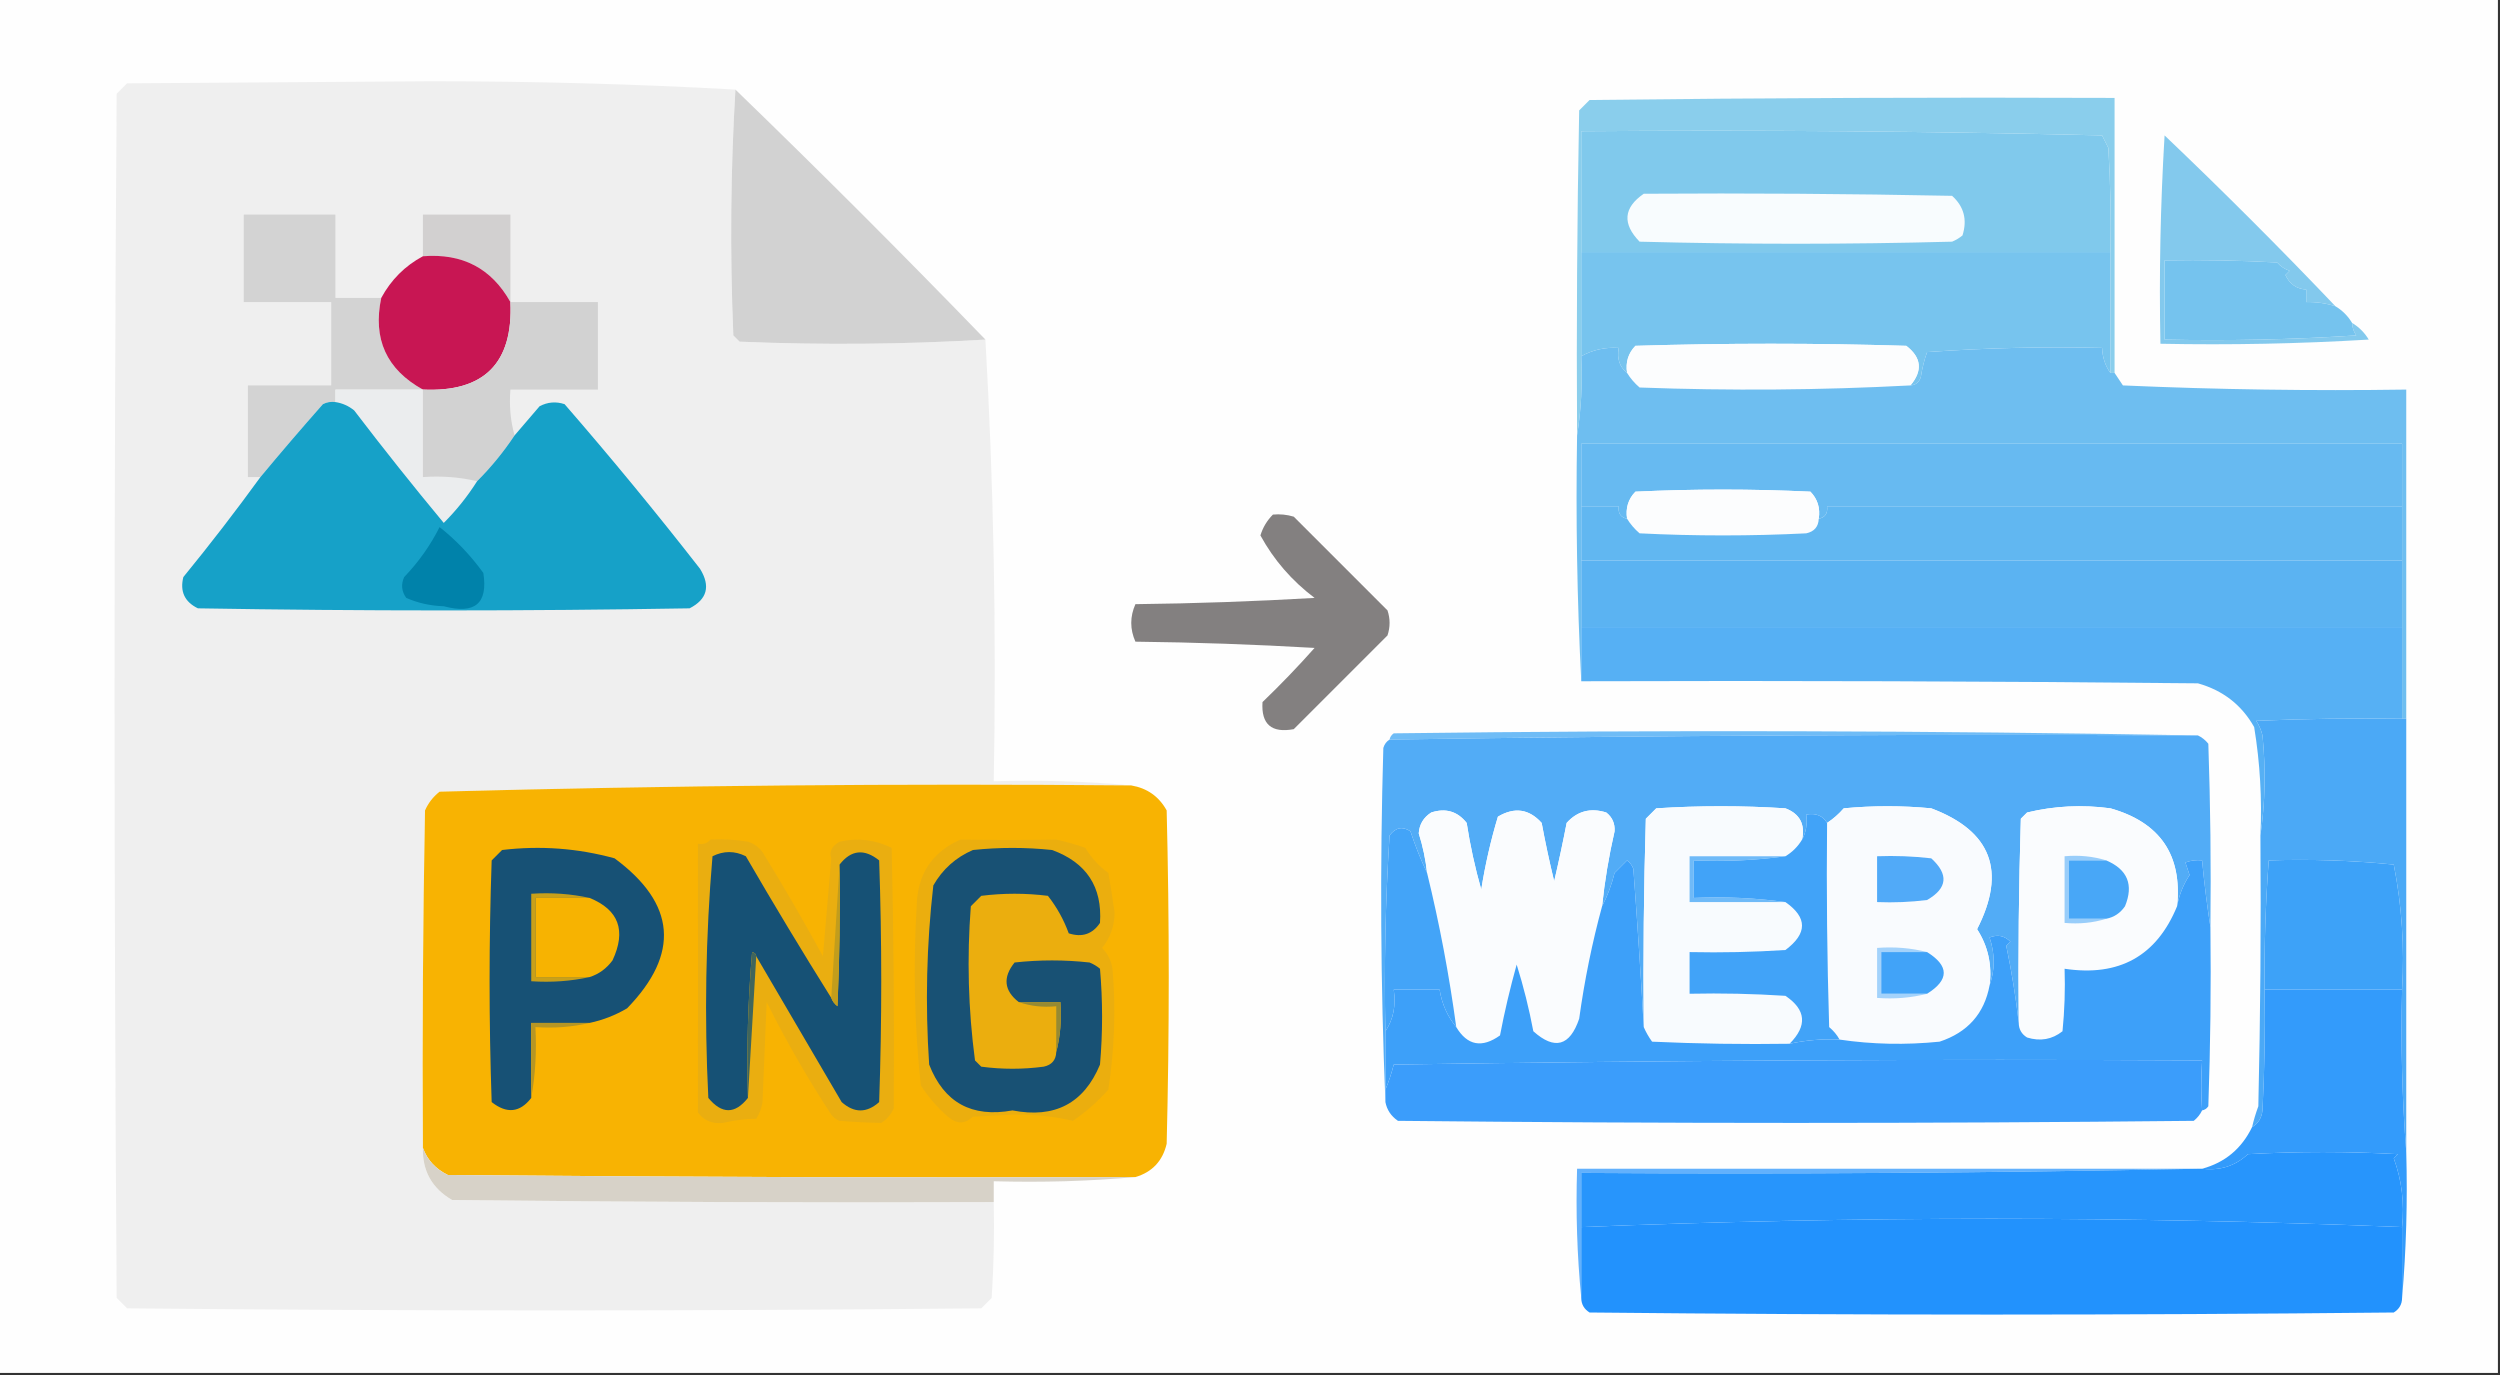
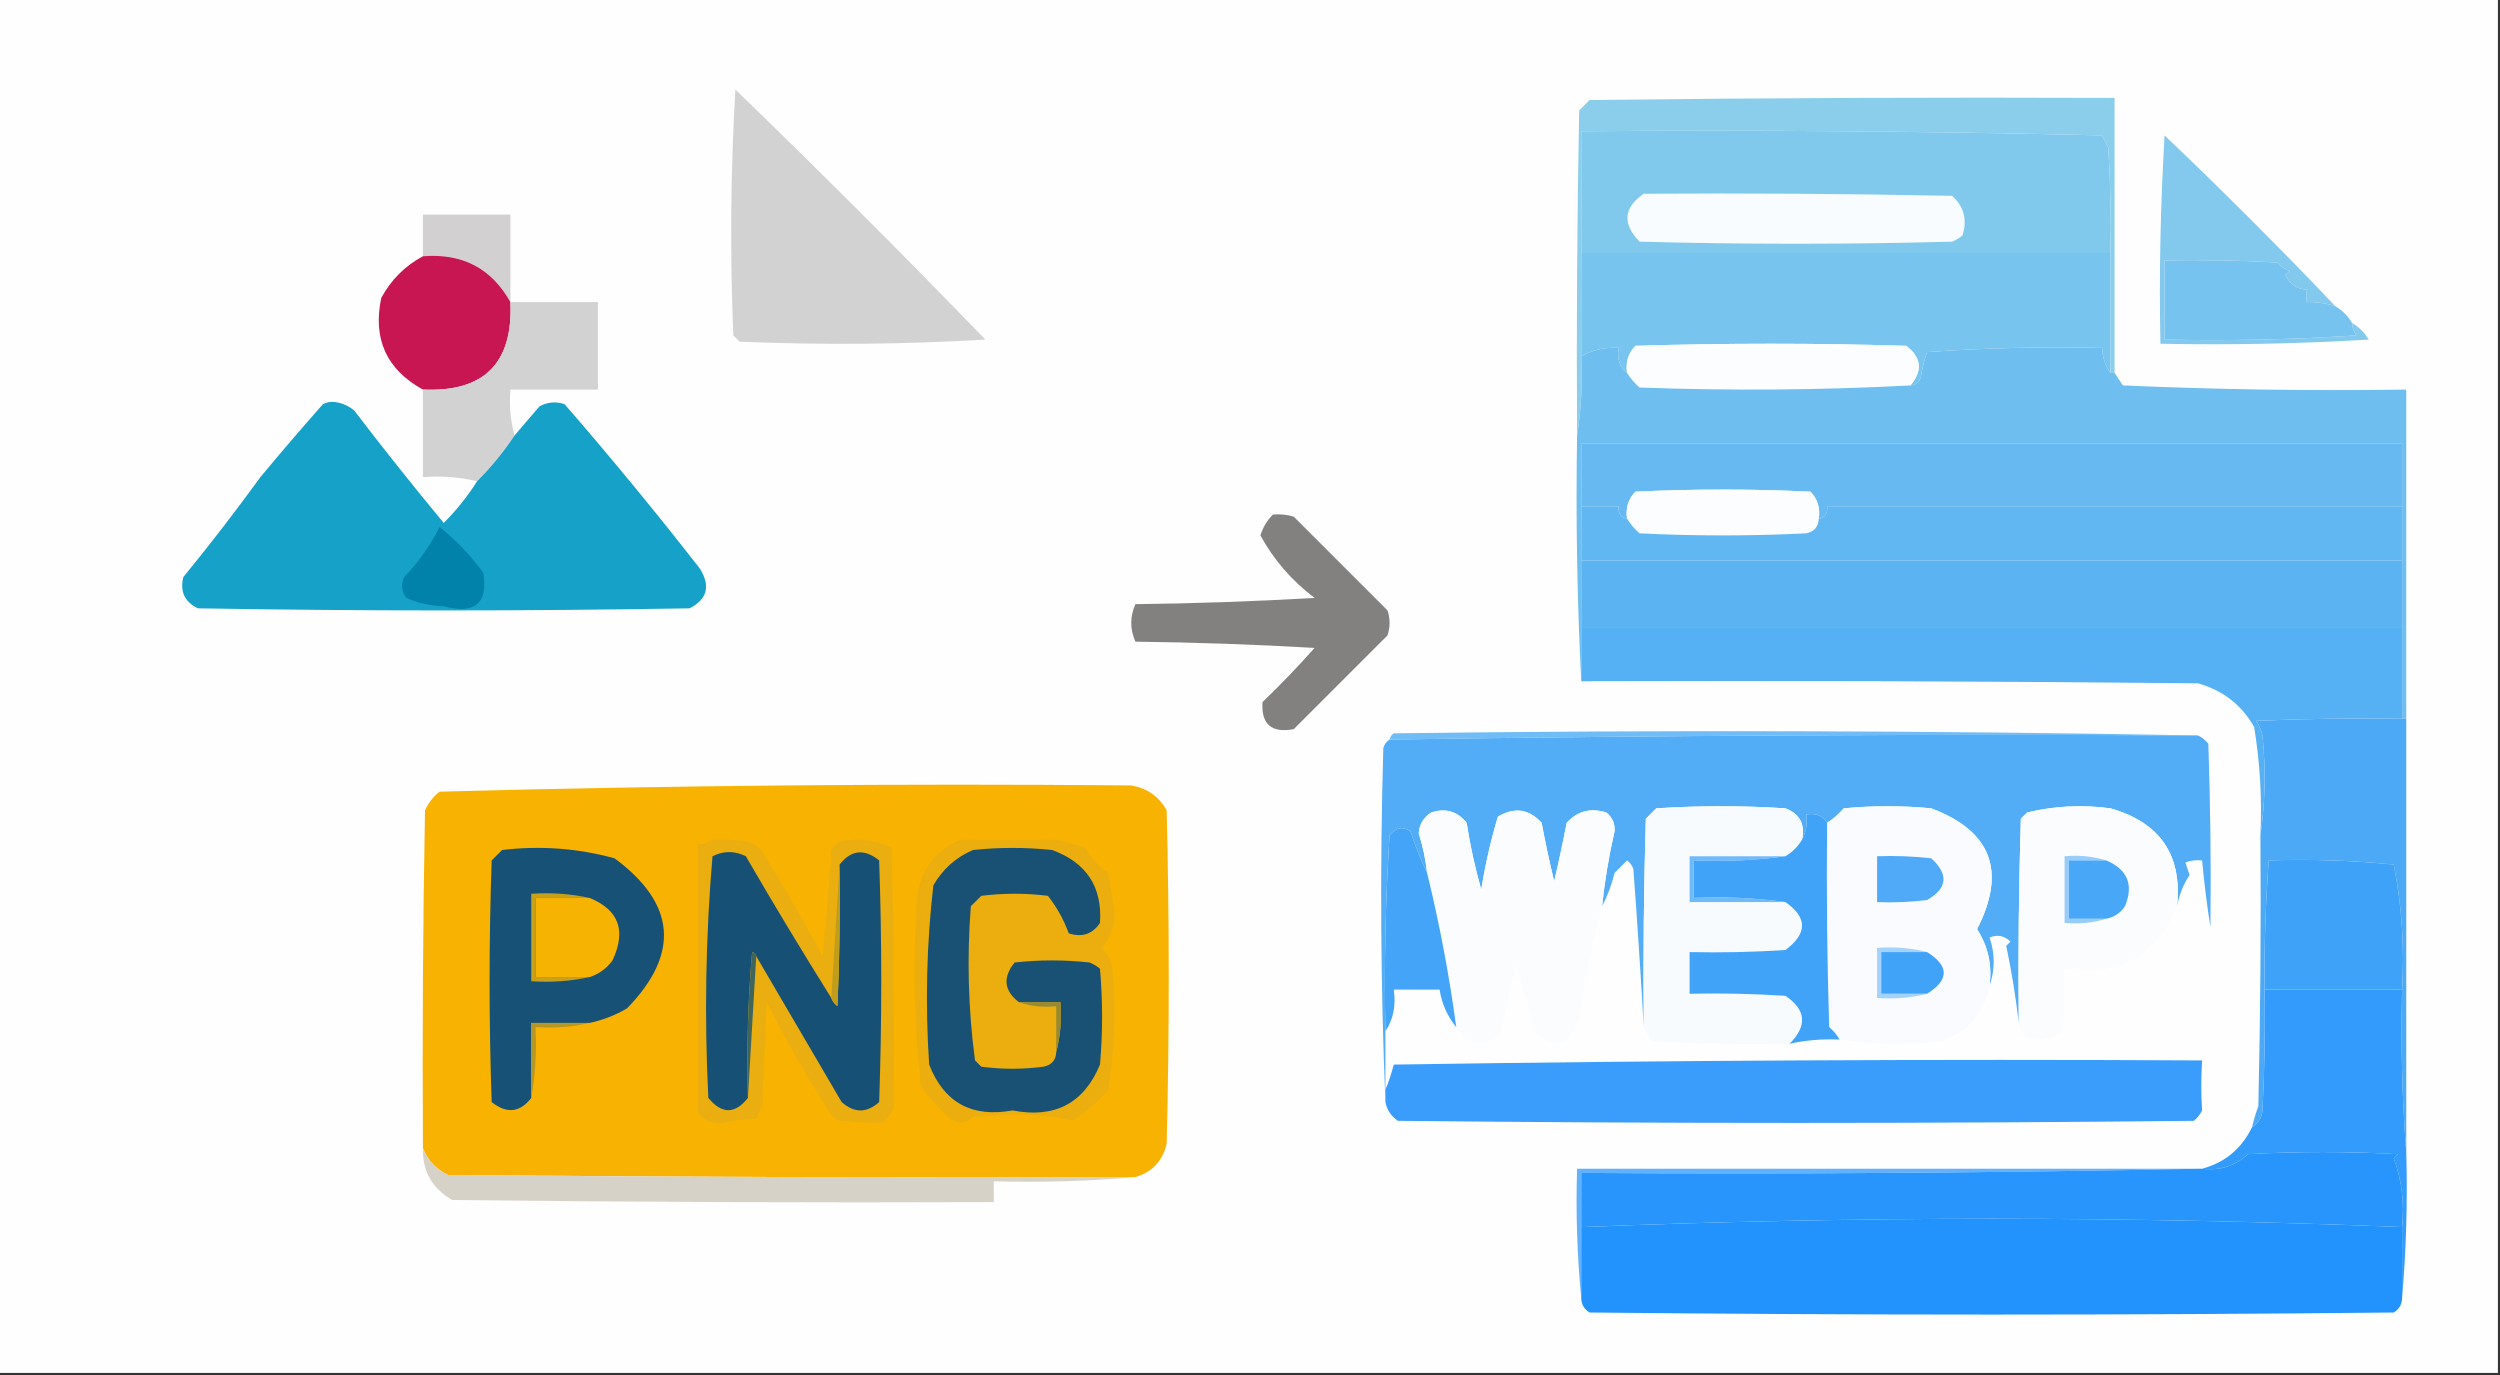
<svg xmlns="http://www.w3.org/2000/svg" version="1.1" width="600px" height="330px" style="shape-rendering:geometricPrecision; text-rendering:geometricPrecision; image-rendering:optimizeQuality; fill-rule:evenodd; clip-rule:evenodd">
  <rect width="100%" height="100%" fill="#333333" stroke="none" />
  <g>
    <path style="opacity:1" fill="#fefefe" d="M -0.5,-0.5 C 199.5,-0.5 399.5,-0.5 599.5,-0.5C 599.5,109.5 599.5,219.5 599.5,329.5C 399.5,329.5 199.5,329.5 -0.5,329.5C -0.5,219.5 -0.5,109.5 -0.5,-0.5 Z" />
  </g>
  <g>
-     <path style="opacity:1" fill="#efefef" d="M 176.5,21.5 C 175.338,40.996 175.171,60.662 176,80.5C 176.5,81 177,81.5 177.5,82C 197.338,82.829 217.004,82.662 236.5,81.5C 238.493,116.484 239.16,151.818 238.5,187.5C 249.679,187.172 260.679,187.505 271.5,188.5C 216.083,188.008 160.75,188.508 105.5,190C 103.951,191.214 102.785,192.714 102,194.5C 101.5,221.498 101.333,248.498 101.5,275.5C 101.345,281.021 103.679,285.188 108.5,288C 151.832,288.5 195.165,288.667 238.5,288.5C 238.666,296.174 238.5,303.841 238,311.5C 237.167,312.333 236.333,313.167 235.5,314C 167.167,314.667 98.833,314.667 30.5,314C 29.667,313.167 28.833,312.333 28,311.5C 27.333,215.167 27.333,118.833 28,22.5C 28.833,21.667 29.667,20.833 30.5,20C 54.833,19.833 79.167,19.667 103.5,19.5C 128.176,19.5 152.509,20.167 176.5,21.5 Z" />
-   </g>
+     </g>
  <g>
    <path style="opacity:1" fill="#d2d2d2" d="M 176.5,21.5 C 196.833,41.167 216.833,61.167 236.5,81.5C 217.004,82.662 197.338,82.829 177.5,82C 177,81.5 176.5,81 176,80.5C 175.171,60.662 175.338,40.996 176.5,21.5 Z" />
  </g>
  <g>
    <path style="opacity:1" fill="#8aceec" d="M 507.5,89.5 C 507.167,89.5 506.833,89.5 506.5,89.5C 506.5,79.833 506.5,70.167 506.5,60.5C 506.666,52.16 506.5,43.827 506,35.5C 505.5,34.5 505,33.5 504.5,32.5C 462.839,31.5 421.172,31.167 379.5,31.5C 379.5,41.167 379.5,50.833 379.5,60.5C 379.5,68.833 379.5,77.167 379.5,85.5C 379.823,92.022 379.49,98.355 378.5,104.5C 378.333,78.498 378.5,52.498 379,26.5C 379.833,25.667 380.667,24.833 381.5,24C 423.499,23.5 465.499,23.333 507.5,23.5C 507.5,45.5 507.5,67.5 507.5,89.5 Z" />
  </g>
  <g>
    <path style="opacity:1" fill="#80c9ec" d="M 506.5,60.5 C 464.167,60.5 421.833,60.5 379.5,60.5C 379.5,50.833 379.5,41.167 379.5,31.5C 421.172,31.167 462.839,31.5 504.5,32.5C 505,33.5 505.5,34.5 506,35.5C 506.5,43.827 506.666,52.16 506.5,60.5 Z" />
  </g>
  <g>
    <path style="opacity:1" fill="#f8fcfe" d="M 394.5,46.5 C 419.169,46.333 443.836,46.5 468.5,47C 471.349,49.559 472.183,52.726 471,56.5C 470.25,57.126 469.416,57.626 468.5,58C 443.5,58.667 418.5,58.667 393.5,58C 389.307,53.683 389.64,49.85 394.5,46.5 Z" />
  </g>
  <g>
-     <path style="opacity:1" fill="#d3d3d3" d="M 91.5,71.5 C 89.426,81.348 92.759,88.681 101.5,93.5C 94.5,93.5 87.5,93.5 80.5,93.5C 80.5,94.5 80.5,95.5 80.5,96.5C 79.448,96.35 78.448,96.517 77.5,97C 72.364,102.812 67.364,108.645 62.5,114.5C 61.5,114.5 60.5,114.5 59.5,114.5C 59.5,107.167 59.5,99.833 59.5,92.5C 66.167,92.5 72.833,92.5 79.5,92.5C 79.5,85.833 79.5,79.167 79.5,72.5C 72.5,72.5 65.5,72.5 58.5,72.5C 58.5,65.5 58.5,58.5 58.5,51.5C 65.833,51.5 73.167,51.5 80.5,51.5C 80.5,58.167 80.5,64.833 80.5,71.5C 84.167,71.5 87.833,71.5 91.5,71.5 Z" />
-   </g>
+     </g>
  <g>
    <path style="opacity:1" fill="#d2d0d0" d="M 122.5,72.5 C 117.975,64.402 110.975,60.735 101.5,61.5C 101.5,58.167 101.5,54.833 101.5,51.5C 108.5,51.5 115.5,51.5 122.5,51.5C 122.5,58.5 122.5,65.5 122.5,72.5 Z" />
  </g>
  <g>
    <path style="opacity:1" fill="#83c9ed" d="M 560.5,73.5 C 558.236,72.781 555.903,72.448 553.5,72.5C 553.5,71.5 553.5,70.5 553.5,69.5C 551.176,69.338 549.509,68.172 548.5,66C 548.833,65.667 549.167,65.333 549.5,65C 548.328,64.581 547.328,63.915 546.5,63C 537.506,62.5 528.506,62.334 519.5,62.5C 519.5,68.833 519.5,75.167 519.5,81.5C 534.848,81.833 550.181,81.499 565.5,80.5C 564.873,79.583 564.539,78.583 564.5,77.5C 566.145,78.479 567.479,79.812 568.5,81.5C 551.847,82.499 535.18,82.833 518.5,82.5C 518.167,65.82 518.501,49.153 519.5,32.5C 533.521,45.854 547.188,59.521 560.5,73.5 Z" />
  </g>
  <g>
    <path style="opacity:1" fill="#c81653" d="M 101.5,61.5 C 110.975,60.735 117.975,64.402 122.5,72.5C 123.167,87.167 116.167,94.167 101.5,93.5C 92.759,88.681 89.426,81.348 91.5,71.5C 93.861,67.139 97.194,63.806 101.5,61.5 Z" />
  </g>
  <g>
    <path style="opacity:1" fill="#77c4ee" d="M 379.5,60.5 C 421.833,60.5 464.167,60.5 506.5,60.5C 506.5,70.167 506.5,79.833 506.5,89.5C 505.262,87.786 504.595,85.786 504.5,83.5C 490.484,83.167 476.484,83.501 462.5,84.5C 461.811,86.444 461.311,88.444 461,90.5C 460.583,91.756 459.75,92.423 458.5,92.5C 461.487,88.957 461.154,85.791 457.5,83C 435.833,82.333 414.167,82.333 392.5,83C 390.771,84.789 390.104,86.956 390.5,89.5C 388.692,88.082 388.025,86.082 388.5,83.5C 385.248,83.29 382.248,83.956 379.5,85.5C 379.5,77.167 379.5,68.833 379.5,60.5 Z" />
  </g>
  <g>
    <path style="opacity:1" fill="#75c3ee" d="M 560.5,73.5 C 562.167,74.5 563.5,75.833 564.5,77.5C 564.539,78.583 564.873,79.583 565.5,80.5C 550.181,81.499 534.848,81.833 519.5,81.5C 519.5,75.167 519.5,68.833 519.5,62.5C 528.506,62.334 537.506,62.5 546.5,63C 547.328,63.915 548.328,64.581 549.5,65C 549.167,65.333 548.833,65.667 548.5,66C 549.509,68.172 551.176,69.338 553.5,69.5C 553.5,70.5 553.5,71.5 553.5,72.5C 555.903,72.448 558.236,72.781 560.5,73.5 Z" />
  </g>
  <g>
    <path style="opacity:1" fill="#fcfdfe" d="M 458.5,92.5 C 436.876,93.644 415.21,93.811 393.5,93C 392.29,91.961 391.29,90.794 390.5,89.5C 390.104,86.956 390.771,84.789 392.5,83C 414.167,82.333 435.833,82.333 457.5,83C 461.154,85.791 461.487,88.957 458.5,92.5 Z" />
  </g>
  <g>
    <path style="opacity:1" fill="#6ebef0" d="M 390.5,89.5 C 391.29,90.794 392.29,91.961 393.5,93C 415.21,93.811 436.876,93.644 458.5,92.5C 459.75,92.423 460.583,91.756 461,90.5C 461.311,88.444 461.811,86.444 462.5,84.5C 476.484,83.501 490.484,83.167 504.5,83.5C 504.595,85.786 505.262,87.786 506.5,89.5C 506.833,89.5 507.167,89.5 507.5,89.5C 508.141,90.482 508.807,91.482 509.5,92.5C 532.157,93.5 554.824,93.833 577.5,93.5C 577.5,119.833 577.5,146.167 577.5,172.5C 577.167,172.5 576.833,172.5 576.5,172.5C 576.5,165.167 576.5,157.833 576.5,150.5C 576.5,145.167 576.5,139.833 576.5,134.5C 576.5,130.167 576.5,125.833 576.5,121.5C 576.5,116.5 576.5,111.5 576.5,106.5C 510.833,106.5 445.167,106.5 379.5,106.5C 379.5,111.5 379.5,116.5 379.5,121.5C 379.5,125.833 379.5,130.167 379.5,134.5C 379.5,139.833 379.5,145.167 379.5,150.5C 379.5,154.833 379.5,159.167 379.5,163.5C 378.503,144.007 378.17,124.34 378.5,104.5C 379.49,98.355 379.823,92.022 379.5,85.5C 382.248,83.956 385.248,83.29 388.5,83.5C 388.025,86.082 388.692,88.082 390.5,89.5 Z" />
  </g>
  <g>
-     <path style="opacity:1" fill="#ebedee" d="M 101.5,93.5 C 101.5,100.5 101.5,107.5 101.5,114.5C 106.032,114.182 110.366,114.515 114.5,115.5C 112.206,119.127 109.54,122.461 106.5,125.5C 99.143,116.644 91.977,107.644 85,98.5C 83.67,97.418 82.17,96.751 80.5,96.5C 80.5,95.5 80.5,94.5 80.5,93.5C 87.5,93.5 94.5,93.5 101.5,93.5 Z" />
-   </g>
+     </g>
  <g>
    <path style="opacity:1" fill="#d2d2d2" d="M 122.5,72.5 C 129.5,72.5 136.5,72.5 143.5,72.5C 143.5,79.5 143.5,86.5 143.5,93.5C 136.5,93.5 129.5,93.5 122.5,93.5C 122.185,97.371 122.518,101.038 123.5,104.5C 120.848,108.482 117.848,112.149 114.5,115.5C 110.366,114.515 106.032,114.182 101.5,114.5C 101.5,107.5 101.5,100.5 101.5,93.5C 116.167,94.167 123.167,87.167 122.5,72.5 Z" />
  </g>
  <g>
    <path style="opacity:1" fill="#16a1c8" d="M 80.5,96.5 C 82.17,96.751 83.67,97.418 85,98.5C 91.977,107.644 99.143,116.644 106.5,125.5C 109.54,122.461 112.206,119.127 114.5,115.5C 117.848,112.149 120.848,108.482 123.5,104.5C 125.448,102.211 127.448,99.878 129.5,97.5C 131.432,96.48 133.432,96.313 135.5,97C 146.692,109.891 157.525,123.057 168,136.5C 170.572,140.662 169.738,143.828 165.5,146C 126.167,146.667 86.833,146.667 47.5,146C 44.311,144.456 43.145,141.956 44,138.5C 50.417,130.65 56.584,122.65 62.5,114.5C 67.364,108.645 72.364,102.812 77.5,97C 78.448,96.517 79.448,96.35 80.5,96.5 Z" />
  </g>
  <g>
    <path style="opacity:1" fill="#67baf1" d="M 576.5,121.5 C 530.5,121.5 484.5,121.5 438.5,121.5C 438.715,123.179 438.048,124.179 436.5,124.5C 436.896,121.956 436.229,119.789 434.5,118C 420.5,117.333 406.5,117.333 392.5,118C 390.771,119.789 390.104,121.956 390.5,124.5C 388.952,124.179 388.285,123.179 388.5,121.5C 385.5,121.5 382.5,121.5 379.5,121.5C 379.5,116.5 379.5,111.5 379.5,106.5C 445.167,106.5 510.833,106.5 576.5,106.5C 576.5,111.5 576.5,116.5 576.5,121.5 Z" />
  </g>
  <g>
    <path style="opacity:1" fill="#fcfdfe" d="M 436.5,124.5 C 436.426,126.411 435.426,127.578 433.5,128C 420.167,128.667 406.833,128.667 393.5,128C 392.29,126.961 391.29,125.794 390.5,124.5C 390.104,121.956 390.771,119.789 392.5,118C 406.5,117.333 420.5,117.333 434.5,118C 436.229,119.789 436.896,121.956 436.5,124.5 Z" />
  </g>
  <g>
    <path style="opacity:1" fill="#61b7f1" d="M 379.5,121.5 C 382.5,121.5 385.5,121.5 388.5,121.5C 388.285,123.179 388.952,124.179 390.5,124.5C 391.29,125.794 392.29,126.961 393.5,128C 406.833,128.667 420.167,128.667 433.5,128C 435.426,127.578 436.426,126.411 436.5,124.5C 438.048,124.179 438.715,123.179 438.5,121.5C 484.5,121.5 530.5,121.5 576.5,121.5C 576.5,125.833 576.5,130.167 576.5,134.5C 510.833,134.5 445.167,134.5 379.5,134.5C 379.5,130.167 379.5,125.833 379.5,121.5 Z" />
  </g>
  <g>
    <path style="opacity:1" fill="#838080" d="M 305.5,123.5 C 307.199,123.34 308.866,123.506 310.5,124C 318,131.5 325.5,139 333,146.5C 333.667,148.5 333.667,150.5 333,152.5C 325.5,160 318,167.5 310.5,175C 305.16,175.989 302.66,173.822 303,168.5C 307.349,164.318 311.515,159.985 315.5,155.5C 301.178,154.667 286.845,154.167 272.5,154C 271.167,151 271.167,148 272.5,145C 286.845,144.833 301.178,144.333 315.5,143.5C 310.044,139.384 305.711,134.384 302.5,128.5C 303.092,126.577 304.092,124.911 305.5,123.5 Z" />
  </g>
  <g>
    <path style="opacity:1" fill="#0082aa" d="M 105.5,126.5 C 109.421,129.591 112.921,133.258 116,137.5C 117.152,144.834 113.986,147.5 106.5,145.5C 103.3,145.399 100.3,144.732 97.5,143.5C 96.369,141.926 96.203,140.259 97,138.5C 100.467,134.88 103.3,130.88 105.5,126.5 Z" />
  </g>
  <g>
    <path style="opacity:1" fill="#5bb3f2" d="M 379.5,134.5 C 445.167,134.5 510.833,134.5 576.5,134.5C 576.5,139.833 576.5,145.167 576.5,150.5C 510.833,150.5 445.167,150.5 379.5,150.5C 379.5,145.167 379.5,139.833 379.5,134.5 Z" />
  </g>
  <g>
    <path style="opacity:1" fill="#56b0f4" d="M 379.5,150.5 C 445.167,150.5 510.833,150.5 576.5,150.5C 576.5,157.833 576.5,165.167 576.5,172.5C 564.829,172.333 553.162,172.5 541.5,173C 542.191,174.067 542.691,175.234 543,176.5C 543.823,184.677 543.656,192.677 542.5,200.5C 542.91,191.75 542.41,183.084 541,174.5C 538.008,169.187 533.508,165.687 527.5,164C 478.168,163.5 428.834,163.333 379.5,163.5C 379.5,159.167 379.5,154.833 379.5,150.5 Z" />
  </g>
  <g>
    <path style="opacity:1" fill="#6fbcf6" d="M 527.5,176.5 C 462.792,176.174 398.125,176.507 333.5,177.5C 333.611,176.883 333.944,176.383 334.5,176C 399.001,175.168 463.335,175.335 527.5,176.5 Z" />
  </g>
  <g>
    <path style="opacity:1" fill="#f8b302" d="M 271.5,188.5 C 275.316,189.154 278.149,191.154 280,194.5C 280.667,221.167 280.667,247.833 280,274.5C 279.041,278.626 276.541,281.292 272.5,282.5C 217.499,282.667 162.499,282.5 107.5,282C 104.558,280.564 102.558,278.397 101.5,275.5C 101.333,248.498 101.5,221.498 102,194.5C 102.785,192.714 103.951,191.214 105.5,190C 160.75,188.508 216.083,188.008 271.5,188.5 Z" />
  </g>
  <g>
    <path style="opacity:1" fill="#52acf6" d="M 527.5,176.5 C 528.458,176.953 529.292,177.619 530,178.5C 530.5,193.163 530.667,207.83 530.5,222.5C 529.685,217.319 529.018,211.986 528.5,206.5C 527.127,206.343 525.793,206.51 524.5,207C 524.833,208 525.167,209 525.5,210C 523.98,212.334 522.98,214.834 522.5,217.5C 523.772,205.22 518.439,197.387 506.5,194C 499.724,193.08 493.057,193.414 486.5,195C 486,195.5 485.5,196 485,196.5C 484.5,212.83 484.333,229.163 484.5,245.5C 483.802,239.387 482.802,233.221 481.5,227C 481.833,226.667 482.167,226.333 482.5,226C 481.07,224.56 479.403,224.226 477.5,225C 478.821,228.934 478.821,232.767 477.5,236.5C 478.126,231.574 477.126,227.074 474.5,223C 481.608,209.105 477.942,199.438 463.5,194C 456.5,193.333 449.5,193.333 442.5,194C 441.295,195.376 439.962,196.542 438.5,197.5C 437.448,195.744 435.781,195.077 433.5,195.5C 433.795,197.735 433.461,199.735 432.5,201.5C 433.275,197.818 431.941,195.318 428.5,194C 418.167,193.333 407.833,193.333 397.5,194C 396.667,194.833 395.833,195.667 395,196.5C 394.5,213.163 394.333,229.83 394.5,246.5C 393.793,233.979 392.96,221.313 392,208.5C 391.692,207.692 391.192,207.025 390.5,206.5C 389.5,207.5 388.5,208.5 387.5,209.5C 386.791,212.384 385.791,215.051 384.5,217.5C 385.127,211.445 386.127,205.445 387.5,199.5C 387.61,197.626 386.944,196.126 385.5,195C 381.726,193.817 378.559,194.651 376,197.5C 375.092,202.193 374.092,206.86 373,211.5C 371.872,206.861 370.872,202.195 370,197.5C 366.974,194.136 363.474,193.636 359.5,196C 357.78,201.714 356.447,207.548 355.5,213.5C 354.01,208.26 352.843,202.927 352,197.5C 349.79,194.71 346.956,193.877 343.5,195C 341.643,196.182 340.643,197.849 340.5,200C 341.483,203.112 342.15,206.278 342.5,209.5C 340.998,206.346 339.664,203.013 338.5,199.5C 336.602,198.266 334.935,198.599 333.5,200.5C 332.501,216.152 332.167,231.819 332.5,247.5C 332.5,252.167 332.5,256.833 332.5,261.5C 332.5,262.5 332.5,263.5 332.5,264.5C 331.336,236.336 331.17,208.003 332,179.5C 332.278,178.584 332.778,177.918 333.5,177.5C 398.125,176.507 462.792,176.174 527.5,176.5 Z" />
  </g>
  <g>
    <path style="opacity:1" fill="#fafcfe" d="M 384.5,217.5 C 382.116,226.253 380.282,235.253 379,244.5C 376.77,251.077 373.104,252.077 368,247.5C 366.98,242.087 365.647,236.754 364,231.5C 362.423,237.135 361.09,242.802 360,248.5C 355.658,251.598 352.158,250.931 349.5,246.5C 347.815,234.034 345.482,221.701 342.5,209.5C 342.15,206.278 341.483,203.112 340.5,200C 340.643,197.849 341.643,196.182 343.5,195C 346.956,193.877 349.79,194.71 352,197.5C 352.843,202.927 354.01,208.26 355.5,213.5C 356.447,207.548 357.78,201.714 359.5,196C 363.474,193.636 366.974,194.136 370,197.5C 370.872,202.195 371.872,206.861 373,211.5C 374.092,206.86 375.092,202.193 376,197.5C 378.559,194.651 381.726,193.817 385.5,195C 386.944,196.126 387.61,197.626 387.5,199.5C 386.127,205.445 385.127,211.445 384.5,217.5 Z" />
  </g>
  <g>
    <path style="opacity:1" fill="#f8fbfe" d="M 432.5,201.5 C 431.5,203.167 430.167,204.5 428.5,205.5C 420.833,205.5 413.167,205.5 405.5,205.5C 405.5,209.167 405.5,212.833 405.5,216.5C 413.167,216.5 420.833,216.5 428.5,216.5C 433.807,220.202 433.807,224.036 428.5,228C 420.841,228.5 413.174,228.666 405.5,228.5C 405.5,231.833 405.5,235.167 405.5,238.5C 413.174,238.334 420.841,238.5 428.5,239C 433.469,242.34 433.803,246.173 429.5,250.5C 418.495,250.667 407.495,250.5 396.5,250C 395.695,248.887 395.028,247.721 394.5,246.5C 394.333,229.83 394.5,213.163 395,196.5C 395.833,195.667 396.667,194.833 397.5,194C 407.833,193.333 418.167,193.333 428.5,194C 431.941,195.318 433.275,197.818 432.5,201.5 Z" />
  </g>
  <g>
    <path style="opacity:1" fill="#f9fbfe" d="M 477.5,236.5 C 476.223,243.284 472.223,247.784 465.5,250C 457.323,250.823 449.323,250.656 441.5,249.5C 440.878,248.373 440.045,247.373 439,246.5C 438.5,230.17 438.333,213.837 438.5,197.5C 439.962,196.542 441.295,195.376 442.5,194C 449.5,193.333 456.5,193.333 463.5,194C 477.942,199.438 481.608,209.105 474.5,223C 477.126,227.074 478.126,231.574 477.5,236.5 Z" />
  </g>
  <g>
    <path style="opacity:1" fill="#fafcfe" d="M 522.5,217.5 C 517.586,229.465 508.586,234.465 495.5,232.5C 495.666,237.511 495.499,242.511 495,247.5C 492.503,249.478 489.669,249.978 486.5,249C 485.177,248.184 484.511,247.017 484.5,245.5C 484.333,229.163 484.5,212.83 485,196.5C 485.5,196 486,195.5 486.5,195C 493.057,193.414 499.724,193.08 506.5,194C 518.439,197.387 523.772,205.22 522.5,217.5 Z" />
  </g>
  <g>
    <path style="opacity:1" fill="#4ba9f6" d="M 576.5,172.5 C 576.833,172.5 577.167,172.5 577.5,172.5C 577.5,207.167 577.5,241.833 577.5,276.5C 576.505,263.677 576.171,250.677 576.5,237.5C 577.107,227.308 576.441,217.308 574.5,207.5C 564.522,206.501 554.522,206.168 544.5,206.5C 543.733,216.815 543.399,227.148 543.5,237.5C 543.666,247.172 543.5,256.839 543,266.5C 542.8,268.32 541.966,269.653 540.5,270.5C 540.892,268.821 541.392,267.154 542,265.5C 542.5,243.836 542.667,222.169 542.5,200.5C 543.656,192.677 543.823,184.677 543,176.5C 542.691,175.234 542.191,174.067 541.5,173C 553.162,172.5 564.829,172.333 576.5,172.5 Z" />
  </g>
  <g>
    <path style="opacity:1" fill="#eaae10" d="M 170.5,201.5 C 173.518,201.335 176.518,201.502 179.5,202C 180.931,202.465 182.097,203.299 183,204.5C 188.065,212.724 192.899,221.057 197.5,229.5C 198.181,221.609 198.848,213.776 199.5,206C 198.939,204.434 199.606,203.101 201.5,202C 205.9,201.022 210.067,201.522 214,203.5C 214.482,224.322 214.649,245.156 214.5,266C 213.845,267.487 212.845,268.653 211.5,269.5C 208.335,269.449 205.002,269.282 201.5,269C 200.692,268.692 200.025,268.192 199.5,267.5C 193.847,258.871 188.68,249.871 184,240.5C 183.667,248.5 183.333,256.5 183,264.5C 182.781,265.938 182.281,267.271 181.5,268.5C 178.989,268.509 176.322,268.843 173.5,269.5C 170.958,269.782 168.958,268.949 167.5,267C 167.532,245.666 167.532,224.166 167.5,202.5C 168.791,202.737 169.791,202.404 170.5,201.5 Z" />
  </g>
  <g>
    <path style="opacity:1" fill="#ebae0e" d="M 230.5,201.5 C 238.328,201.616 245.995,201.616 253.5,201.5C 255.884,202.012 258.217,202.679 260.5,203.5C 261.922,205.89 263.756,207.89 266,209.5C 266.554,212.658 267.054,215.825 267.5,219C 267.491,222.215 266.491,225.048 264.5,227.5C 265.863,228.893 266.696,230.559 267,232.5C 267.824,242.212 267.491,251.879 266,261.5C 263.463,264.372 260.63,266.872 257.5,269C 253.054,267.968 248.387,267.468 243.5,267.5C 240.167,267.667 236.833,267.833 233.5,268C 231.586,269.827 229.586,269.827 227.5,268C 224.989,265.821 222.822,263.321 221,260.5C 219.472,246.438 219.138,232.105 220,217.5C 220.159,209.863 223.659,204.53 230.5,201.5 Z" />
  </g>
  <g>
    <path style="opacity:1" fill="#175175" d="M 141.5,245.5 C 136.833,245.5 132.167,245.5 127.5,245.5C 127.5,251.5 127.5,257.5 127.5,263.5C 124.791,267.031 121.624,267.364 118,264.5C 117.333,245.167 117.333,225.833 118,206.5C 118.833,205.667 119.667,204.833 120.5,204C 129.658,202.907 138.658,203.574 147.5,206C 162.229,216.893 163.229,228.893 150.5,242C 147.673,243.664 144.673,244.83 141.5,245.5 Z" />
  </g>
  <g>
    <path style="opacity:1" fill="#165175" d="M 199.5,239.5 C 199.783,240.289 200.283,240.956 201,241.5C 201.5,230.172 201.667,218.838 201.5,207.5C 204.255,203.96 207.421,203.627 211,206.5C 211.667,225.833 211.667,245.167 211,264.5C 208,267.167 205,267.167 202,264.5C 195.155,252.806 188.322,241.139 181.5,229.5C 181.44,228.957 181.107,228.624 180.5,228.5C 179.501,240.148 179.168,251.814 179.5,263.5C 176.404,267.426 173.237,267.426 170,263.5C 169.025,244.077 169.359,224.743 171,205.5C 173.667,204.167 176.333,204.167 179,205.5C 185.662,216.982 192.495,228.315 199.5,239.5 Z" />
  </g>
  <g>
    <path style="opacity:1" fill="#185174" d="M 253.5,252.5 C 254.483,248.702 254.817,244.702 254.5,240.5C 251.167,240.5 247.833,240.5 244.5,240.5C 240.96,237.745 240.627,234.579 243.5,231C 249.5,230.333 255.5,230.333 261.5,231C 262.416,231.374 263.25,231.874 264,232.5C 264.667,240.167 264.667,247.833 264,255.5C 260.137,264.808 253.137,268.475 243,266.5C 233.224,268.282 226.558,264.615 223,255.5C 222.035,241.073 222.368,226.74 224,212.5C 226.222,208.612 229.388,205.779 233.5,204C 239.833,203.333 246.167,203.333 252.5,204C 260.749,207.012 264.583,212.845 264,221.5C 262.18,224.203 259.68,225.036 256.5,224C 255.313,220.738 253.646,217.738 251.5,215C 246.167,214.333 240.833,214.333 235.5,215C 234.667,215.833 233.833,216.667 233,217.5C 232.041,229.929 232.374,242.263 234,254.5C 234.5,255 235,255.5 235.5,256C 240.5,256.667 245.5,256.667 250.5,256C 252.426,255.578 253.426,254.411 253.5,252.5 Z" />
  </g>
  <g>
    <path style="opacity:1" fill="#6fbaf8" d="M 428.5,205.5 C 421.352,206.492 414.019,206.825 406.5,206.5C 406.5,209.5 406.5,212.5 406.5,215.5C 414.019,215.175 421.352,215.508 428.5,216.5C 420.833,216.5 413.167,216.5 405.5,216.5C 405.5,212.833 405.5,209.167 405.5,205.5C 413.167,205.5 420.833,205.5 428.5,205.5 Z" />
  </g>
  <g>
    <path style="opacity:1" fill="#98cdfa" d="M 505.5,206.5 C 502.5,206.5 499.5,206.5 496.5,206.5C 496.5,211.167 496.5,215.833 496.5,220.5C 499.5,220.5 502.5,220.5 505.5,220.5C 502.375,221.479 499.042,221.813 495.5,221.5C 495.5,216.167 495.5,210.833 495.5,205.5C 499.042,205.187 502.375,205.521 505.5,206.5 Z" />
  </g>
  <g>
    <path style="opacity:1" fill="#c29d1c" d="M 201.5,207.5 C 201.667,218.838 201.5,230.172 201,241.5C 200.283,240.956 199.783,240.289 199.5,239.5C 200.167,228.833 200.833,218.167 201.5,207.5 Z" />
  </g>
  <g>
    <path style="opacity:1" fill="#51aaf8" d="M 450.5,205.5 C 454.846,205.334 459.179,205.501 463.5,206C 467.729,209.843 467.395,213.177 462.5,216C 458.514,216.499 454.514,216.666 450.5,216.5C 450.5,212.833 450.5,209.167 450.5,205.5 Z" />
  </g>
  <g>
    <path style="opacity:1" fill="#c9a019" d="M 141.5,215.5 C 137.167,215.5 132.833,215.5 128.5,215.5C 128.5,221.833 128.5,228.167 128.5,234.5C 132.833,234.5 137.167,234.5 141.5,234.5C 137.03,235.486 132.363,235.819 127.5,235.5C 127.5,228.5 127.5,221.5 127.5,214.5C 132.363,214.181 137.03,214.514 141.5,215.5 Z" />
  </g>
  <g>
    <path style="opacity:1" fill="#f7b301" d="M 141.5,215.5 C 148.516,218.355 150.35,223.355 147,230.5C 145.549,232.464 143.716,233.797 141.5,234.5C 137.167,234.5 132.833,234.5 128.5,234.5C 128.5,228.167 128.5,221.833 128.5,215.5C 132.833,215.5 137.167,215.5 141.5,215.5 Z" />
  </g>
  <g>
    <path style="opacity:1" fill="#43a4f8" d="M 342.5,209.5 C 345.482,221.701 347.815,234.034 349.5,246.5C 347.375,243.912 346.042,240.912 345.5,237.5C 341.833,237.5 338.167,237.5 334.5,237.5C 335.069,241.329 334.402,244.663 332.5,247.5C 332.167,231.819 332.501,216.152 333.5,200.5C 334.935,198.599 336.602,198.266 338.5,199.5C 339.664,203.013 340.998,206.346 342.5,209.5 Z" />
  </g>
  <g>
    <path style="opacity:1" fill="#41a3f8" d="M 438.5,197.5 C 438.333,213.837 438.5,230.17 439,246.5C 440.045,247.373 440.878,248.373 441.5,249.5C 437.434,249.307 433.434,249.64 429.5,250.5C 433.803,246.173 433.469,242.34 428.5,239C 420.841,238.5 413.174,238.334 405.5,238.5C 405.5,235.167 405.5,231.833 405.5,228.5C 413.174,228.666 420.841,228.5 428.5,228C 433.807,224.036 433.807,220.202 428.5,216.5C 421.352,215.508 414.019,215.175 406.5,215.5C 406.5,212.5 406.5,209.5 406.5,206.5C 414.019,206.825 421.352,206.492 428.5,205.5C 430.167,204.5 431.5,203.167 432.5,201.5C 433.461,199.735 433.795,197.735 433.5,195.5C 435.781,195.077 437.448,195.744 438.5,197.5 Z" />
  </g>
  <g>
    <path style="opacity:1" fill="#3da2f8" d="M 576.5,237.5 C 565.5,237.5 554.5,237.5 543.5,237.5C 543.399,227.148 543.733,216.815 544.5,206.5C 554.522,206.168 564.522,206.501 574.5,207.5C 576.441,217.308 577.107,227.308 576.5,237.5 Z" />
  </g>
  <g>
    <path style="opacity:1" fill="#40665c" d="M 181.5,229.5 C 180.833,240.833 180.167,252.167 179.5,263.5C 179.168,251.814 179.501,240.148 180.5,228.5C 181.107,228.624 181.44,228.957 181.5,229.5 Z" />
  </g>
  <g>
    <path style="opacity:1" fill="#968a33" d="M 244.5,240.5 C 247.833,240.5 251.167,240.5 254.5,240.5C 254.817,244.702 254.483,248.702 253.5,252.5C 253.5,248.833 253.5,245.167 253.5,241.5C 250.287,241.81 247.287,241.477 244.5,240.5 Z" />
  </g>
  <g>
    <path style="opacity:1" fill="#b69624" d="M 141.5,245.5 C 137.366,246.485 133.032,246.818 128.5,246.5C 128.822,252.358 128.489,258.025 127.5,263.5C 127.5,257.5 127.5,251.5 127.5,245.5C 132.167,245.5 136.833,245.5 141.5,245.5 Z" />
  </g>
  <g>
-     <path style="opacity:1" fill="#3da0f9" d="M 394.5,246.5 C 395.028,247.721 395.695,248.887 396.5,250C 407.495,250.5 418.495,250.667 429.5,250.5C 433.434,249.64 437.434,249.307 441.5,249.5C 449.323,250.656 457.323,250.823 465.5,250C 472.223,247.784 476.223,243.284 477.5,236.5C 478.821,232.767 478.821,228.934 477.5,225C 479.403,224.226 481.07,224.56 482.5,226C 482.167,226.333 481.833,226.667 481.5,227C 482.802,233.221 483.802,239.387 484.5,245.5C 484.511,247.017 485.177,248.184 486.5,249C 489.669,249.978 492.503,249.478 495,247.5C 495.499,242.511 495.666,237.511 495.5,232.5C 508.586,234.465 517.586,229.465 522.5,217.5C 522.98,214.834 523.98,212.334 525.5,210C 525.167,209 524.833,208 524.5,207C 525.793,206.51 527.127,206.343 528.5,206.5C 529.018,211.986 529.685,217.319 530.5,222.5C 530.667,236.837 530.5,251.171 530,265.5C 529.617,266.056 529.117,266.389 528.5,266.5C 528.244,262.65 528.244,258.65 528.5,254.5C 463.83,254.167 399.163,254.5 334.5,255.5C 333.95,257.657 333.283,259.657 332.5,261.5C 332.5,256.833 332.5,252.167 332.5,247.5C 334.402,244.663 335.069,241.329 334.5,237.5C 338.167,237.5 341.833,237.5 345.5,237.5C 346.042,240.912 347.375,243.912 349.5,246.5C 352.158,250.931 355.658,251.598 360,248.5C 361.09,242.802 362.423,237.135 364,231.5C 365.647,236.754 366.98,242.087 368,247.5C 373.104,252.077 376.77,251.077 379,244.5C 380.282,235.253 382.116,226.253 384.5,217.5C 385.791,215.051 386.791,212.384 387.5,209.5C 388.5,208.5 389.5,207.5 390.5,206.5C 391.192,207.025 391.692,207.692 392,208.5C 392.96,221.313 393.793,233.979 394.5,246.5 Z" />
-   </g>
+     </g>
  <g>
    <path style="opacity:1" fill="#a3d2fb" d="M 462.5,228.5 C 458.833,228.5 455.167,228.5 451.5,228.5C 451.5,231.833 451.5,235.167 451.5,238.5C 455.167,238.5 458.833,238.5 462.5,238.5C 458.702,239.483 454.702,239.817 450.5,239.5C 450.5,235.5 450.5,231.5 450.5,227.5C 454.702,227.183 458.702,227.517 462.5,228.5 Z" />
  </g>
  <g>
    <path style="opacity:1" fill="#41a3f8" d="M 462.5,228.5 C 467.833,231.833 467.833,235.167 462.5,238.5C 458.833,238.5 455.167,238.5 451.5,238.5C 451.5,235.167 451.5,231.833 451.5,228.5C 455.167,228.5 458.833,228.5 462.5,228.5 Z" />
  </g>
  <g>
    <path style="opacity:1" fill="#48a7f7" d="M 505.5,206.5 C 510.615,208.678 512.115,212.344 510,217.5C 508.871,219.141 507.371,220.141 505.5,220.5C 502.5,220.5 499.5,220.5 496.5,220.5C 496.5,215.833 496.5,211.167 496.5,206.5C 499.5,206.5 502.5,206.5 505.5,206.5 Z" />
  </g>
  <g>
    <path style="opacity:1" fill="#3b9dfb" d="M 528.5,266.5 C 528.047,267.458 527.381,268.292 526.5,269C 462.833,269.667 399.167,269.667 335.5,269C 333.859,267.871 332.859,266.371 332.5,264.5C 332.5,263.5 332.5,262.5 332.5,261.5C 333.283,259.657 333.95,257.657 334.5,255.5C 399.163,254.5 463.83,254.167 528.5,254.5C 528.244,258.65 528.244,262.65 528.5,266.5 Z" />
  </g>
  <g>
    <path style="opacity:1" fill="#339bfb" d="M 543.5,237.5 C 554.5,237.5 565.5,237.5 576.5,237.5C 576.171,250.677 576.505,263.677 577.5,276.5C 577.828,288.345 577.495,300.012 576.5,311.5C 576.5,305.833 576.5,300.167 576.5,294.5C 577.087,288.697 576.42,283.197 574.5,278C 574.833,277.667 575.167,277.333 575.5,277C 563.5,276.333 551.5,276.333 539.5,277C 536.423,279.853 532.756,281.019 528.5,280.5C 533.986,279.019 537.986,275.686 540.5,270.5C 541.966,269.653 542.8,268.32 543,266.5C 543.5,256.839 543.666,247.172 543.5,237.5 Z" />
  </g>
  <g>
    <path style="opacity:1" fill="#d7d2c8" d="M 101.5,275.5 C 102.558,278.397 104.558,280.564 107.5,282C 162.499,282.5 217.499,282.667 272.5,282.5C 261.346,283.495 250.012,283.828 238.5,283.5C 238.5,285.167 238.5,286.833 238.5,288.5C 195.165,288.667 151.832,288.5 108.5,288C 103.679,285.188 101.345,281.021 101.5,275.5 Z" />
  </g>
  <g>
    <path style="opacity:1" fill="#62b1fd" d="M 527.5,280.5 C 478.336,281.499 429.003,281.832 379.5,281.5C 379.5,285.833 379.5,290.167 379.5,294.5C 379.5,300.167 379.5,305.833 379.5,311.5C 378.506,301.347 378.172,291.014 378.5,280.5C 428.167,280.5 477.833,280.5 527.5,280.5 Z" />
  </g>
  <g>
    <path style="opacity:1" fill="#2795fc" d="M 576.5,294.5 C 543.811,293.181 510.978,292.514 478,292.5C 445.022,292.514 412.189,293.181 379.5,294.5C 379.5,290.167 379.5,285.833 379.5,281.5C 429.003,281.832 478.336,281.499 527.5,280.5C 527.833,280.5 528.167,280.5 528.5,280.5C 532.756,281.019 536.423,279.853 539.5,277C 551.5,276.333 563.5,276.333 575.5,277C 575.167,277.333 574.833,277.667 574.5,278C 576.42,283.197 577.087,288.697 576.5,294.5 Z" />
  </g>
  <g>
    <path style="opacity:1" fill="#2292fd" d="M 576.5,294.5 C 576.5,300.167 576.5,305.833 576.5,311.5C 576.489,313.017 575.823,314.184 574.5,315C 510.167,315.667 445.833,315.667 381.5,315C 380.177,314.184 379.511,313.017 379.5,311.5C 379.5,305.833 379.5,300.167 379.5,294.5C 412.189,293.181 445.022,292.514 478,292.5C 510.978,292.514 543.811,293.181 576.5,294.5 Z" />
  </g>
</svg>